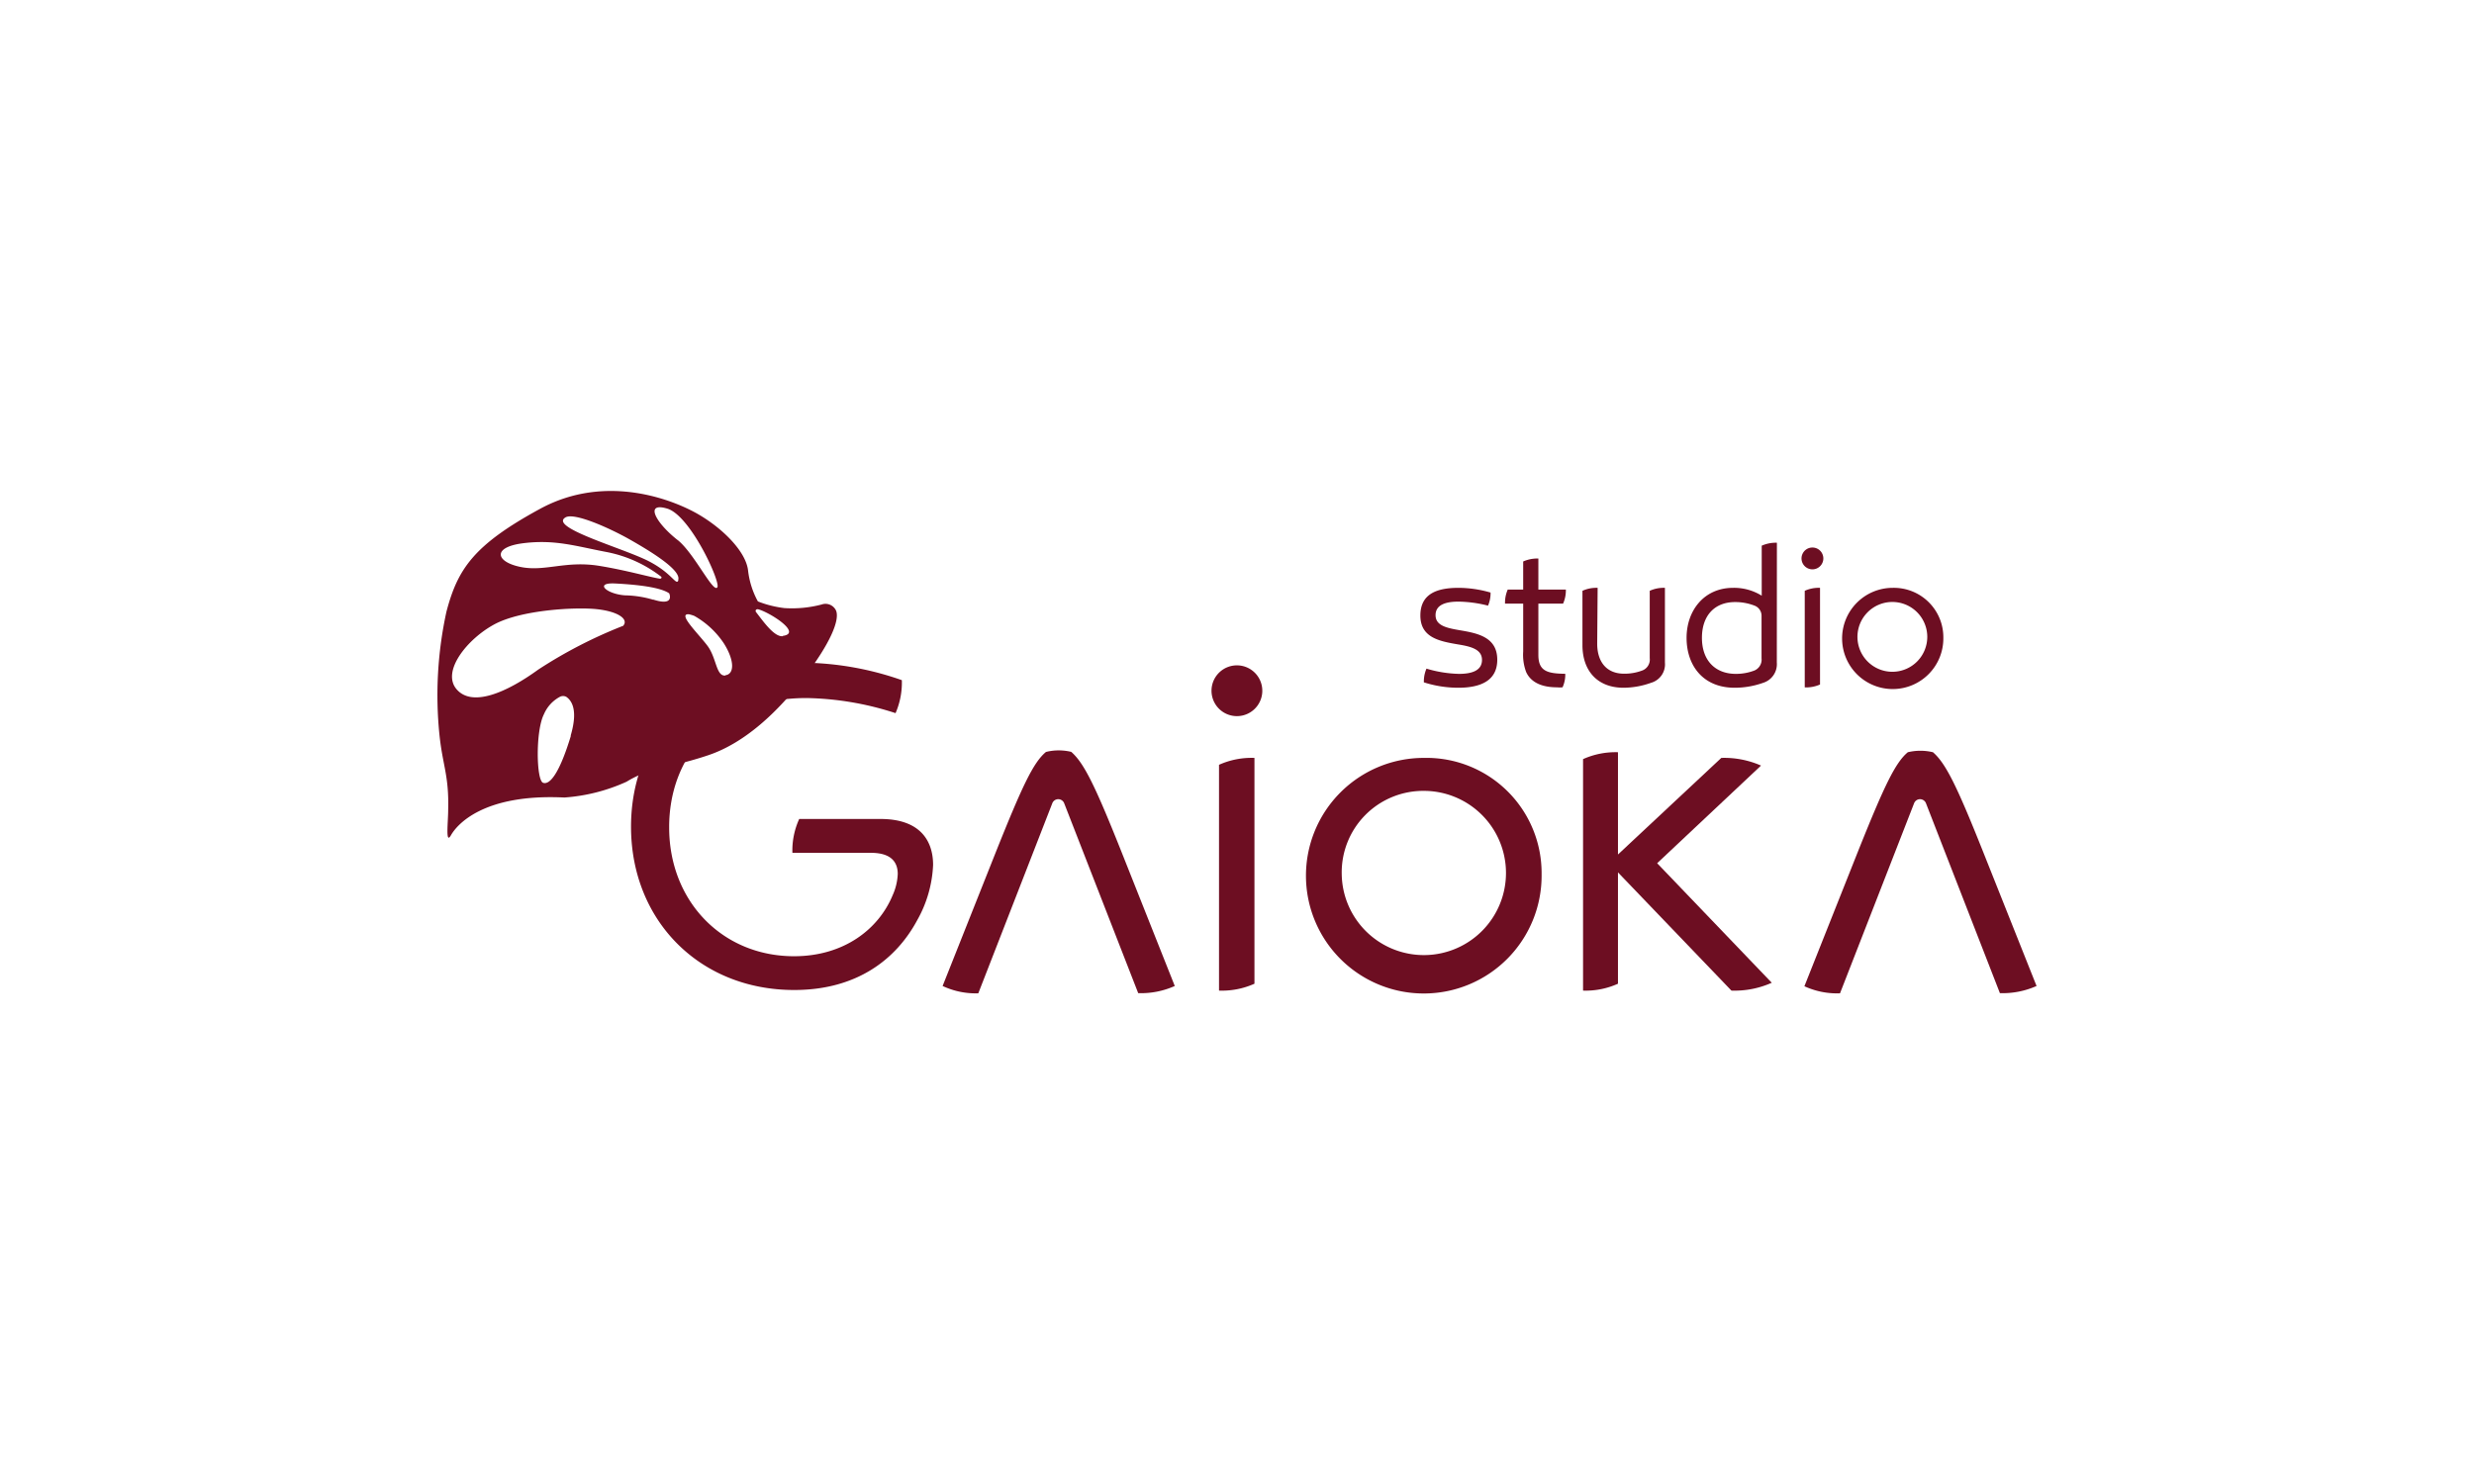
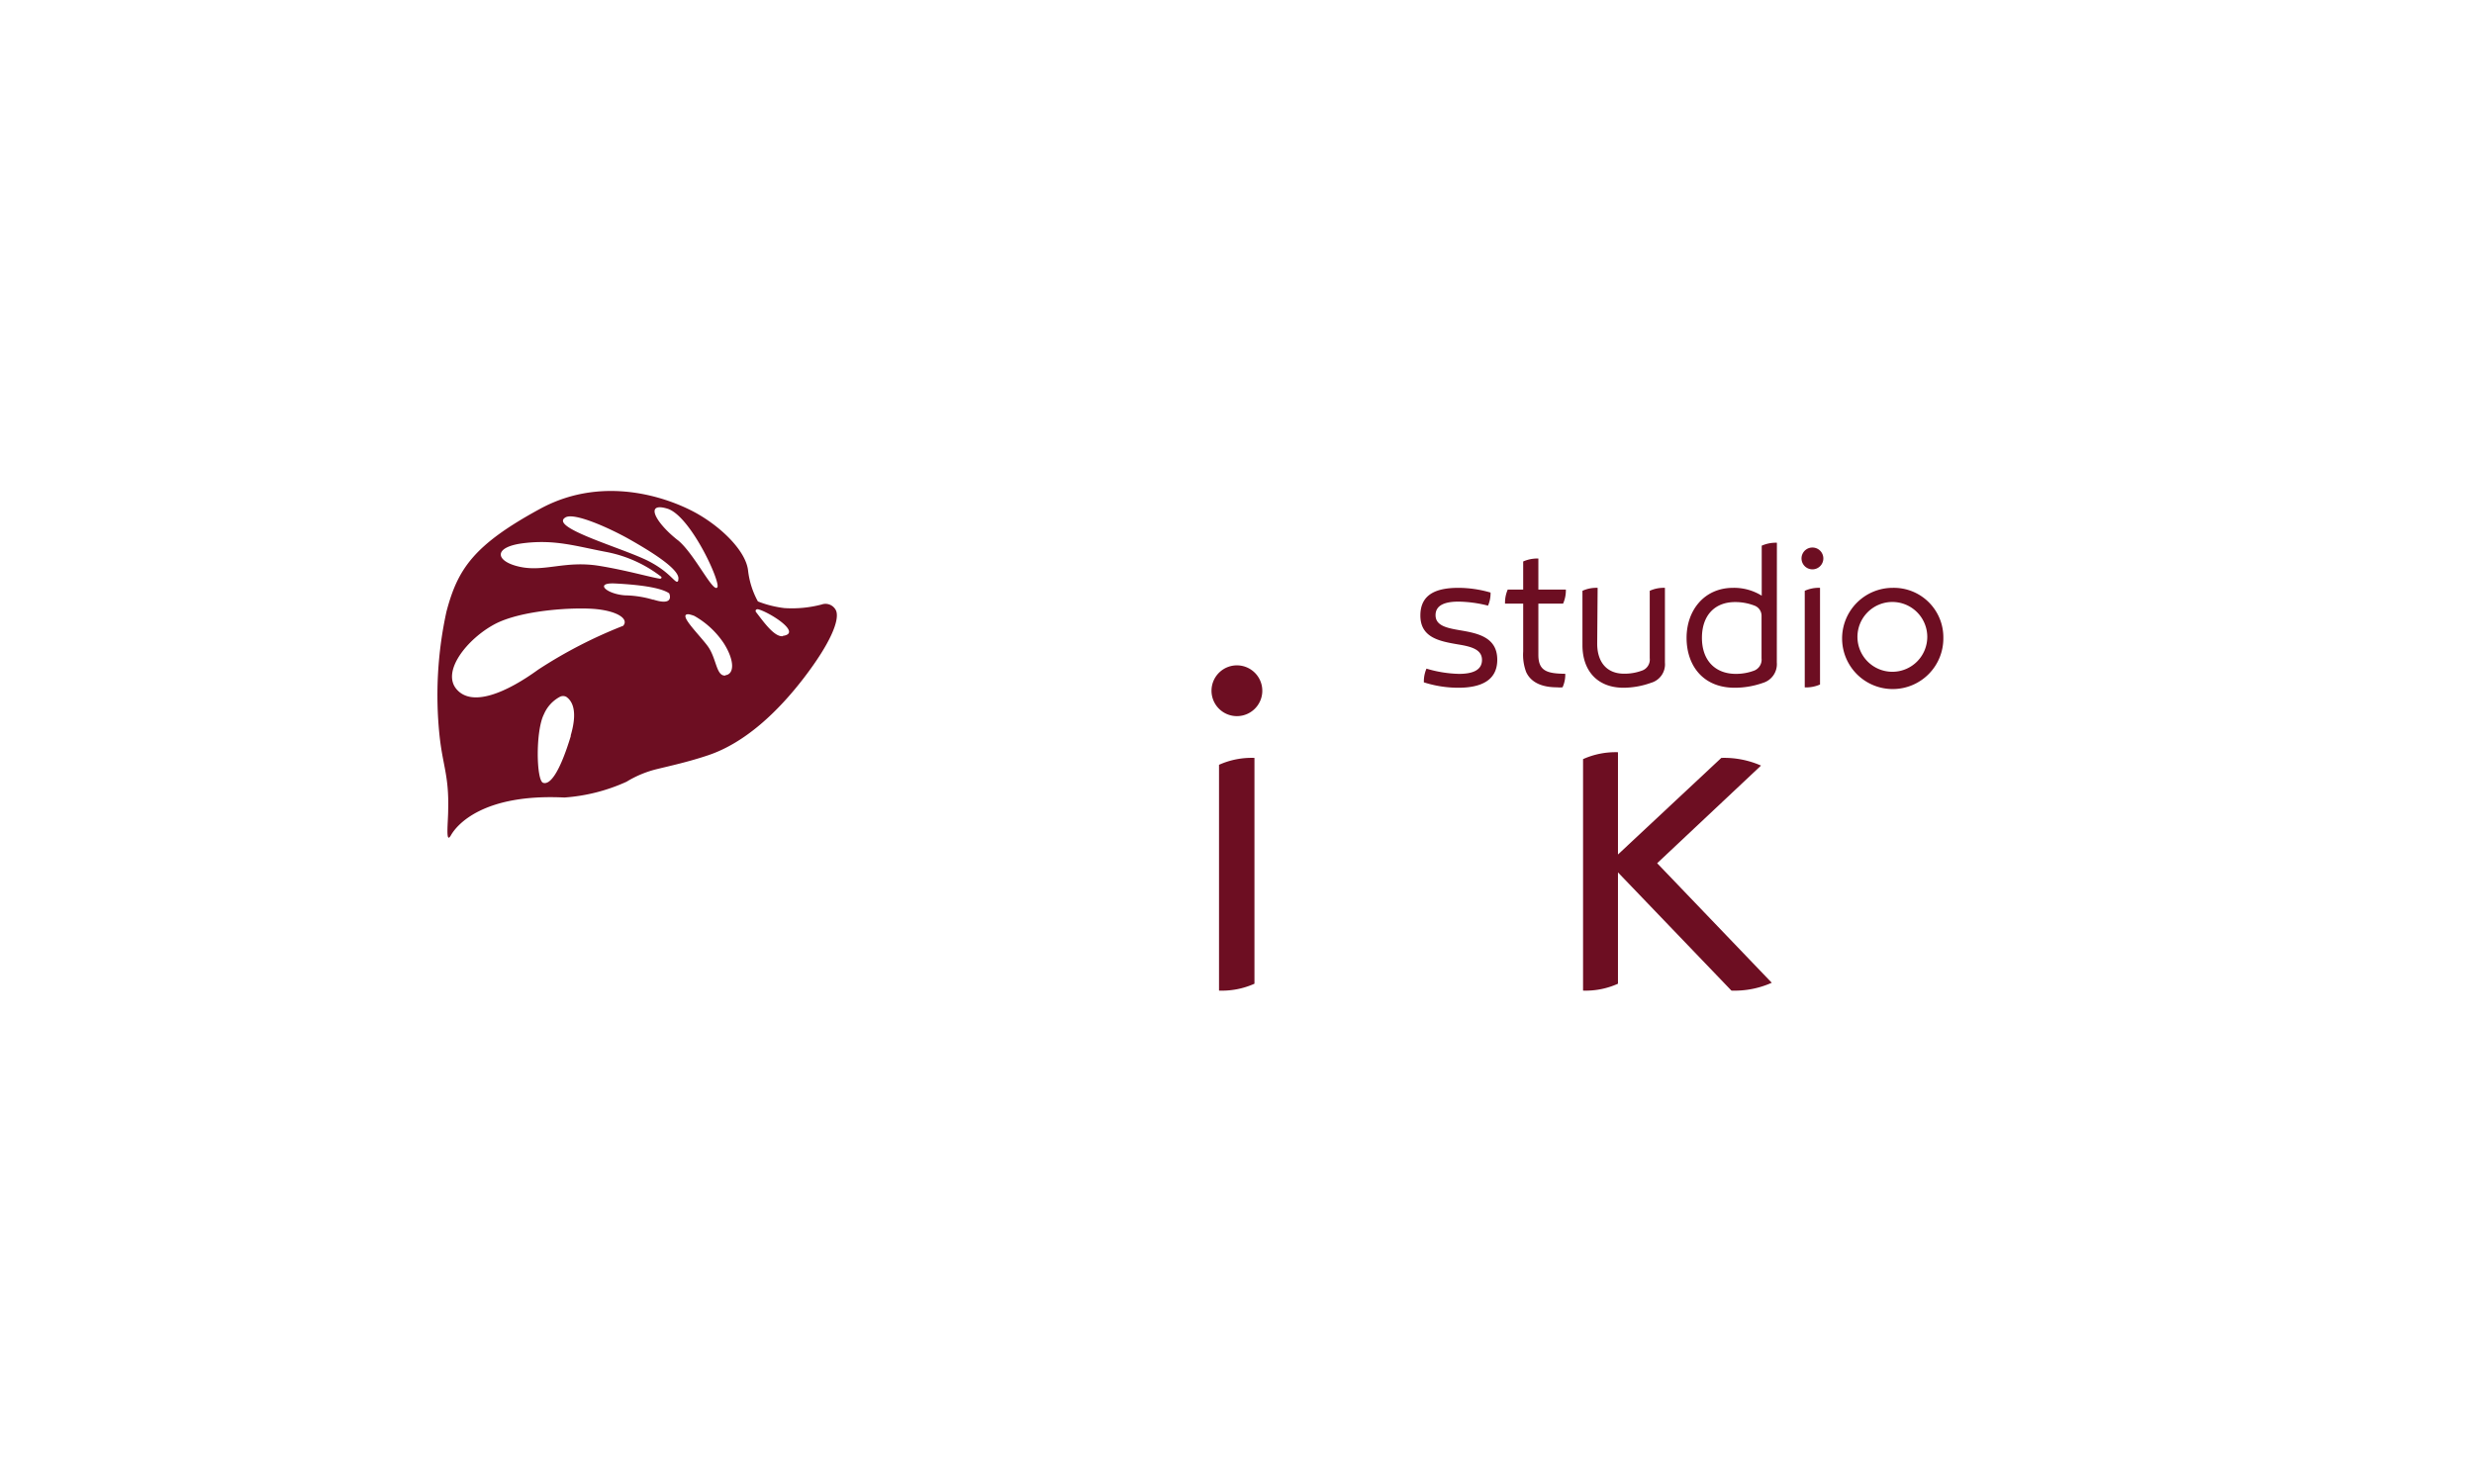
<svg xmlns="http://www.w3.org/2000/svg" id="fcdb6284-b32c-44e9-8e4d-44bd18163128" data-name="Layer 1" viewBox="0 0 283.46 170.08">
  <defs>
    <style>.bd2a2aff-1937-430b-b1f5-fe0a2d23d9da{fill:#6d0e22;}</style>
  </defs>
-   <path class="bd2a2aff-1937-430b-b1f5-fe0a2d23d9da" d="M100.89,93.86H91.57a8.68,8.68,0,0,0-.78,3.88h9c2.33,0,3.07,1.08,3.07,2.42a6.52,6.52,0,0,1-.58,2.43c-1.6,3.88-5.57,7-11.3,7-8.22,0-14.31-6.31-14.31-14.75C76.64,86.94,81.91,80,92.42,80a34.72,34.72,0,0,1,10.19,1.73,8.83,8.83,0,0,0,.72-3.78,35.13,35.13,0,0,0-11.07-2,23.43,23.43,0,0,0-8.36,1.45c.66,1.32.56,2.32-.28,2.47s-1-.74-1.43-1.72c-6.35,3.15-9.89,9.38-9.89,16.59,0,10.75,7.85,18.72,18.69,18.72,7.24,0,11.72-3.57,14.1-8a14.08,14.08,0,0,0,1.82-6.33C106.91,96.26,105.33,93.86,100.89,93.86Z" />
  <path class="bd2a2aff-1937-430b-b1f5-fe0a2d23d9da" d="M144.61,79.5a2.91,2.91,0,0,1-5.8-.39,2.91,2.91,0,1,1,5.8.39Zm-.88,33.24a9.09,9.09,0,0,1-4.06.79V87.65a9.12,9.12,0,0,1,4.06-.79Z" />
-   <path class="bd2a2aff-1937-430b-b1f5-fe0a2d23d9da" d="M176.63,100.2a13.5,13.5,0,1,1-13.5-13.34A13.2,13.2,0,0,1,176.63,100.2Zm-22.9,0a9.41,9.41,0,1,0,9.4-9.56A9.34,9.34,0,0,0,153.73,100.2Z" />
  <path class="bd2a2aff-1937-430b-b1f5-fe0a2d23d9da" d="M189.87,98.93,203,112.63a10.45,10.45,0,0,1-4.62.9l-13-13.55v12.76a9,9,0,0,1-4,.79V87a9.08,9.08,0,0,1,4-.79V97.93l11.84-11.07a10.5,10.5,0,0,1,4.55.88Z" />
-   <path class="bd2a2aff-1937-430b-b1f5-fe0a2d23d9da" d="M120.56,92.08l-8.47,21.76A8.91,8.91,0,0,1,108,113l6.14-15.45c3-7.5,4.26-10.17,5.7-11.37A5.87,5.87,0,0,1,121.3,86a6,6,0,0,1,1.44.17c1.44,1.26,2.7,3.79,5.72,11.37L134.6,113a9.45,9.45,0,0,1-4.19.82l-8.48-21.76A.73.73,0,0,0,120.56,92.08Z" />
-   <path class="bd2a2aff-1937-430b-b1f5-fe0a2d23d9da" d="M219.3,92.08l-8.48,21.76a8.94,8.94,0,0,1-4.08-.81l6.14-15.45c3-7.5,4.27-10.17,5.71-11.37a6.18,6.18,0,0,1,2.88,0c1.45,1.26,2.71,3.79,5.73,11.37L233.34,113a9.52,9.52,0,0,1-4.2.82l-8.47-21.76A.73.73,0,0,0,219.3,92.08Z" />
  <path class="bd2a2aff-1937-430b-b1f5-fe0a2d23d9da" d="M95.8,70a1.33,1.33,0,0,0-1.66-.72,13.36,13.36,0,0,1-4.27.41,12.27,12.27,0,0,1-3-.75.17.17,0,0,1-.06-.06,9.6,9.6,0,0,1-1.1-3.5c-.24-2.1-2.74-4.69-5.6-6.38s-10.64-4.82-18.24-.68S52.44,65.2,51.15,70.11a44.81,44.81,0,0,0-.8,14.1c.37,3.55,1.1,4.65,1,8.59,0,1.44-.33,4.07.32,2.92s3.63-4.78,13-4.32a20.66,20.66,0,0,0,7.12-1.81,12.2,12.2,0,0,1,3.37-1.42c1.71-.42,3.75-.86,6-1.62,4.22-1.42,8-5,11-8.93S96.21,71.08,95.8,70ZM60,62.25c3.6-.44,6,.35,9.42,1a14.81,14.81,0,0,1,6.33,2.84c.11.1,0,.25-.15.23-1.08-.16-3.73-.94-6.88-1.46-3.92-.65-6.27.7-9.11.11S56.37,62.69,60,62.25Zm5.41,22.07C64.12,88.58,63,90,62.22,89.71s-.87-5.95.1-7.85a4.07,4.07,0,0,1,1.83-2,.79.79,0,0,1,.73,0C65.43,80.24,66.29,81.25,65.38,84.32Zm6-12.58-.06,0a53.46,53.46,0,0,0-9.68,5C58,79.4,54.1,81.06,52.32,79s1.24-5.79,4.33-7.45,9.3-2,11.77-1.73S72.08,71,71.38,71.74Zm3.45-3a12,12,0,0,0-3.26-.51c-2.15-.16-3.52-1.48-1.14-1.36,3.55.18,5.38.59,6.17,1.1a.11.11,0,0,1,.06.07C76.77,68.26,77.15,69.46,74.83,68.71Zm2.87-2.24c-.28.73-.74-1-4-2.47S63,60.4,64.77,59.31c1-.65,5.24,1.3,7.37,2.51S78.13,65.32,77.7,66.47Zm-.07-4.59c-2.55-2-3.85-4.41-1.21-3.62s6.08,8.31,5.75,9C81.75,68.1,79.56,63.41,77.63,61.88Zm5.46,15.51c-1.09.11-1-2-2.07-3.42s-3.48-3.72-2.11-3.6a5,5,0,0,1,.6.18,9.92,9.92,0,0,1,3.4,3.16C84.17,75.69,84.17,77.27,83.09,77.39Zm6.58-4.51c-1,.13-2.29-1.76-3.07-2.75-.14-.18,0-.39.25-.33C88.17,70.17,92,72.58,89.67,72.88Z" />
  <path class="bd2a2aff-1937-430b-b1f5-fe0a2d23d9da" d="M171.55,75.61c0,2.46-2,3.21-4.47,3.21a12.92,12.92,0,0,1-3.94-.62,3.7,3.7,0,0,1,.3-1.57,14,14,0,0,0,3.72.6c1.47,0,2.64-.37,2.64-1.6s-1.29-1.54-2.77-1.78c-2.08-.36-4.29-.76-4.29-3.31s2-3.17,4.38-3.17a13.31,13.31,0,0,1,3.66.54,3.52,3.52,0,0,1-.29,1.5,14.52,14.52,0,0,0-3.38-.46c-1.45,0-2.63.35-2.63,1.55s1.26,1.47,2.78,1.73C169.27,72.57,171.55,73,171.55,75.61Z" />
  <path class="bd2a2aff-1937-430b-b1f5-fe0a2d23d9da" d="M176.26,69.18v5.88c0,1.84,1,2.14,3.08,2.16a3.44,3.44,0,0,1-.31,1.55,3.41,3.41,0,0,1-.66,0c-1.06,0-2.81-.22-3.51-1.75a5.63,5.63,0,0,1-.34-2.36V69.18h-2.08a3.73,3.73,0,0,1,.31-1.61h1.77V64.35a4,4,0,0,1,1.74-.34v3.56h3.15a3.73,3.73,0,0,1-.32,1.61Z" />
  <path class="bd2a2aff-1937-430b-b1f5-fe0a2d23d9da" d="M183,73.77c0,2,1,3.44,3.09,3.44a5.69,5.69,0,0,0,2-.34,1.34,1.34,0,0,0,.93-1.44V67.71a3.84,3.84,0,0,1,1.74-.34v8.56a2.2,2.2,0,0,1-1.58,2.32,9.42,9.42,0,0,1-3.16.57c-3,0-4.71-1.95-4.71-4.88V67.71a3.84,3.84,0,0,1,1.74-.34Z" />
  <path class="bd2a2aff-1937-430b-b1f5-fe0a2d23d9da" d="M203.58,75.93A2.24,2.24,0,0,1,202,78.26a9.69,9.69,0,0,1-3.25.56c-3.67,0-5.51-2.6-5.51-5.72s2-5.73,5.33-5.73a6,6,0,0,1,3.28.9V62.54a4,4,0,0,1,1.74-.34ZM195,73.1c0,2.6,1.53,4.13,3.89,4.13a5.87,5.87,0,0,0,2-.34,1.35,1.35,0,0,0,.94-1.44V70.59A1.24,1.24,0,0,0,201,69.4a6.1,6.1,0,0,0-2.2-.4C196.45,69,195,70.55,195,73.1Z" />
  <path class="bd2a2aff-1937-430b-b1f5-fe0a2d23d9da" d="M208.91,64a1.25,1.25,0,1,1-1.25-1.25A1.25,1.25,0,0,1,208.91,64Zm-.38,14.45a4,4,0,0,1-1.75.33V67.71a3.86,3.86,0,0,1,1.75-.34Z" />
  <path class="bd2a2aff-1937-430b-b1f5-fe0a2d23d9da" d="M222.66,73.1a5.8,5.8,0,1,1-5.8-5.73A5.67,5.67,0,0,1,222.66,73.1Zm-9.84,0a4,4,0,1,0,4-4.11A4,4,0,0,0,212.82,73.1Z" />
</svg>